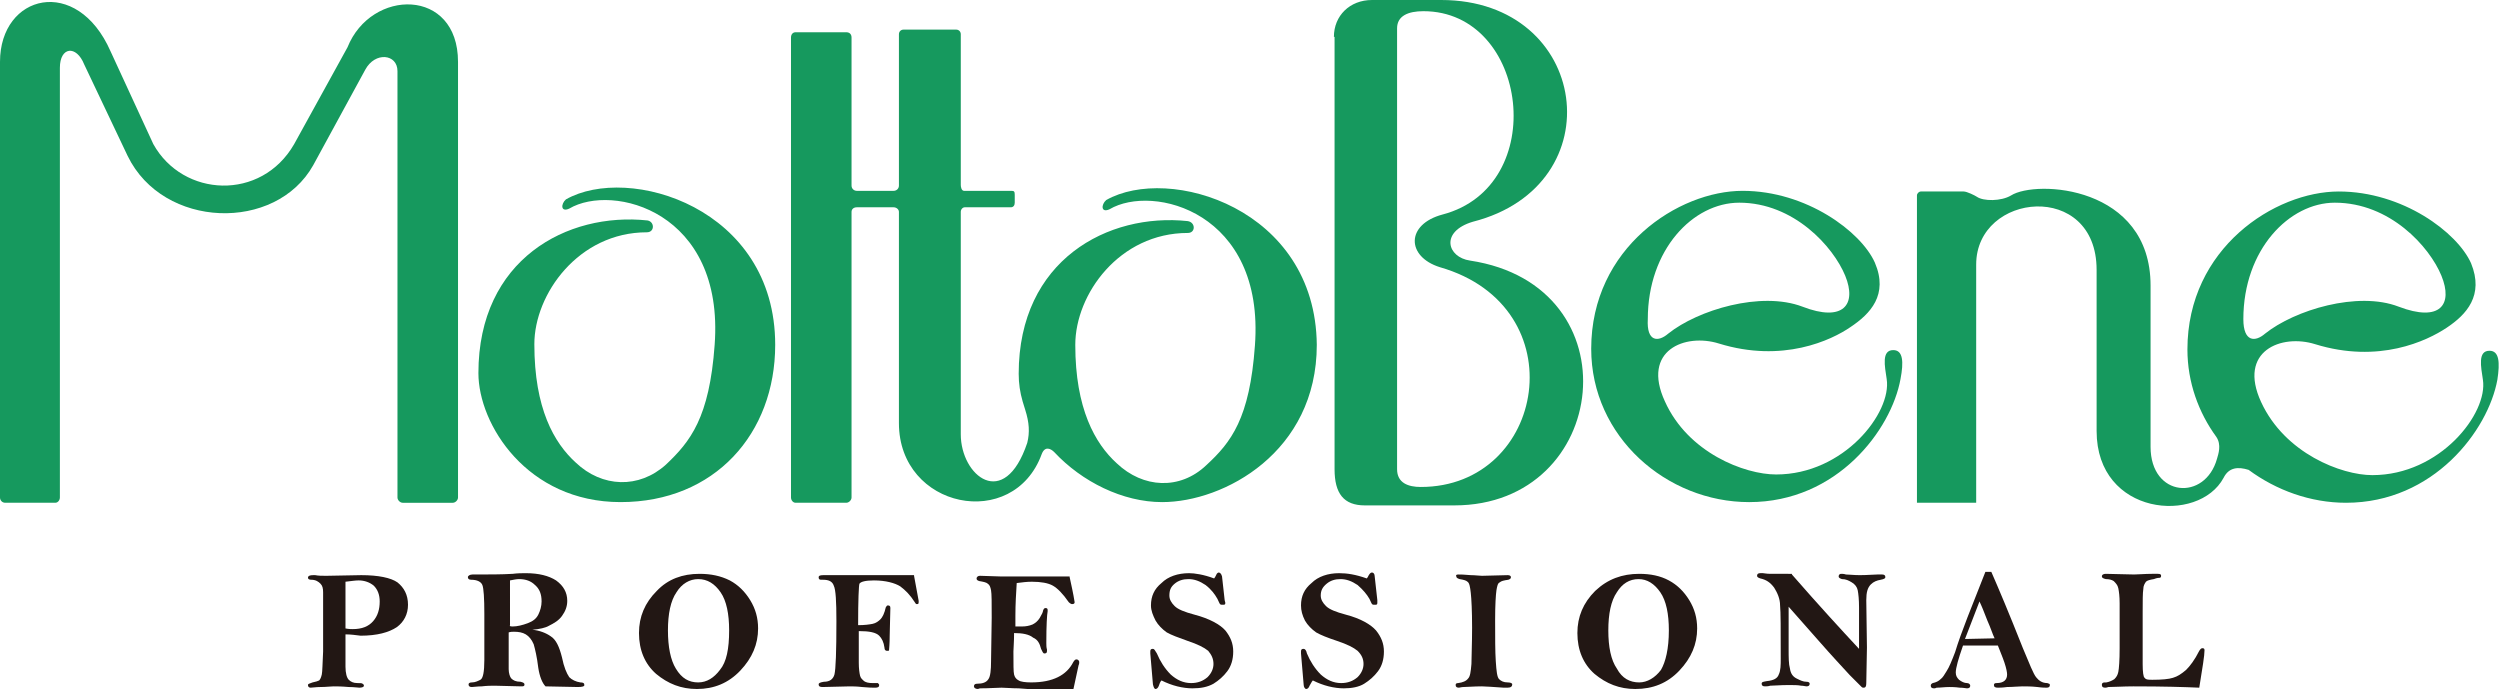
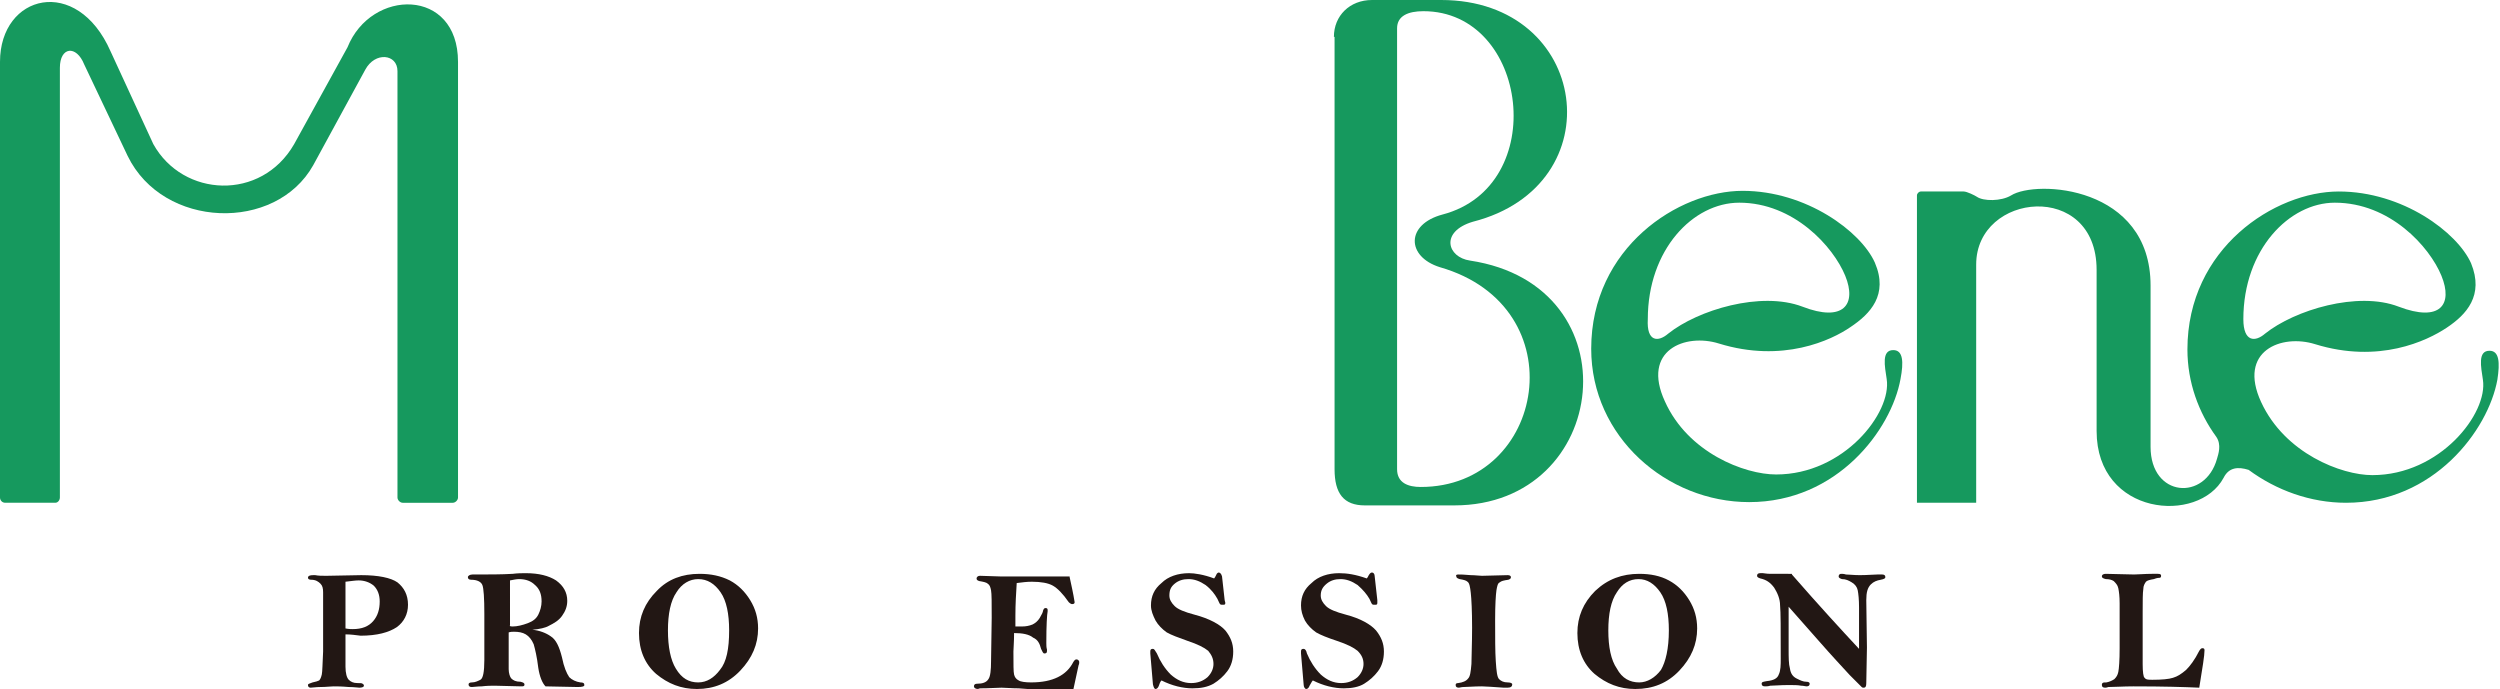
<svg xmlns="http://www.w3.org/2000/svg" version="1.1" id="レイヤー_1" x="0px" y="0px" viewBox="0 0 379.9 104.7" enable-background="new 0 0 379.9 104.7" xml:space="preserve">
  <g>
-     <path fill="#16995E" d="M98.3,35.3c-10.4,0-17.1,9.4-17.1,17c0,9.8,3,15,6.3,18c4,3.8,9.6,4,13.7,0.3c3.7-3.5,6.6-7.1,7.4-18.2   c1.5-20.3-15.5-24.6-22.1-20.7c-1.3,0.6-1.3-0.7-0.5-1.4c9.5-5.4,31.8,1.2,31.8,22.1c0,13.5-9.2,23.9-23.5,23.9   c-14.2,0-21.6-11.8-21.6-19.6c0-17.3,13.5-24.5,25.7-23.2C99.5,33.7,99.5,35.3,98.3,35.3" />
-     <path fill="#16995E" d="M168.1,30.4c-0.8,0.7-0.8,2,0.5,1.4c6.6-3.9,23.6,0.4,22.1,20.7c-0.8,11.1-3.6,14.7-7.4,18.2   c-4,3.8-9.6,3.5-13.6-0.3c-3.3-3-6.3-8.3-6.3-18c0-7.7,6.7-17,17.1-17c1.2,0,1.2-1.6,0-1.8c-12.1-1.3-25.7,5.9-25.7,23.2   c0,1.5,0.2,2.8,0.6,4.2c0.1,0.4,0.3,0.9,0.4,1.3c0.6,1.9,0.7,3.4,0.3,5C152.6,77.7,146,72.3,146,66V32.2c0-0.4,0.3-0.7,0.6-0.7h7   c0.4,0,0.6-0.3,0.6-0.7v-1.2c0-0.5-0.1-0.6-0.5-0.6h-7.2c-0.4,0-0.5-0.6-0.5-0.9l0-22.9c0-0.4-0.3-0.7-0.7-0.7h-8   c-0.4,0-0.7,0.3-0.7,0.7v23c0,0.5-0.4,0.8-0.8,0.8h-5.6c-0.4,0-0.8-0.3-0.8-0.8V5.7c0-0.5-0.3-0.8-0.8-0.8h-7.7   c-0.4,0-0.7,0.3-0.7,0.8v69.9c0,0.4,0.3,0.8,0.7,0.8h7.7c0.4,0,0.8-0.4,0.8-0.8V32.2c0-0.4,0.3-0.7,0.8-0.7h5.6   c0.4,0,0.8,0.3,0.8,0.7v32.1c0,13,17.4,16.5,21.7,4.7c0.5-1.3,1.4-0.8,1.9-0.3c4.2,4.5,10.4,7.6,16.4,7.6c9.4,0,23.5-7.6,23.5-23.9   C199.9,31.6,177.6,25,168.1,30.4" />
    <path fill="#16995E" d="M202.7,5.6c0-3.2,2.4-5.6,5.8-5.6H219c22.6,0,26.4,28.2,4.8,33.7c-5,1.5-3.9,5.4-0.4,5.9   c25.1,3.8,21.3,37.2-2.4,37.2h-13.6c-3.2,0-4.6-1.8-4.6-5.5V5.6z M212.3,71.3c0,2.1,1.7,2.7,3.6,2.7c19,0,23.8-27.4,2.9-33.4   c-5.1-1.6-5.2-6.5,0.4-8c16.4-4.3,13.1-30.9-2.9-30.9c-2.3,0-4,0.7-4,2.6V71.3z" />
    <path fill="#16995E" d="M241.8,53c0-15.4,13.3-24,23-24c9.7,0,18,6.2,20.1,10.9c2.1,4.9-0.7,7.8-3.7,9.8c-2.9,2-10.3,5.5-20,2.5   c-5.1-1.6-11.8,1-8.2,8.8c3.5,7.8,12.1,11.1,16.9,11.1c10.3,0,17.6-9.4,16.8-14.5c-0.3-2-0.8-4.4,1-4.4c1.5,0,1.6,1.8,1.1,4.4   c-1.4,7.7-9.6,18.7-23,18.7C253.3,76.3,241.8,66.4,241.8,53 M253.5,50.7c4.5-3.6,14.1-6.5,20.4-4.1c6.2,2.4,8.3-0.3,6.5-4.7   c-1.8-4.4-7.8-11.1-16.1-11.1c-7,0-13.9,7.1-13.9,17.7C250.2,52,252,52,253.5,50.7" />
    <path fill="#16995E" d="M305.6,29.7c3.8-2.4,21.2-1.5,21.2,13.7v24.5c0,7.7,8.3,8.3,10.1,1.8c0.2-0.7,0.7-2.1-0.1-3.3   c-2.7-3.7-4.4-8.3-4.4-13.3c0-15.4,13.3-24,23-24c9.7,0,18,6.2,20.1,10.9c2,4.9-0.7,7.8-3.7,9.8c-3,2-10.3,5.5-20,2.5   c-5.1-1.6-11.8,1-8.2,8.8c3.6,7.8,12.2,11.1,16.9,11.1c10.3,0,17.6-9.4,16.8-14.5c-0.3-2-0.8-4.4,1-4.4c1.5,0,1.6,1.8,1.2,4.4   c-1.4,7.7-9.7,18.7-23,18.7c-5.4,0-10.6-1.9-14.8-5c-1.6-0.5-3-0.4-3.8,1.2c-3.8,7.1-19.3,5.8-19.3-7.1V41   c0-13.6-18.3-11.8-18.3-0.8v36.2h-9V29.7c0-0.3,0.3-0.6,0.6-0.6h6.5c0.5,0,1.7,0.6,2,0.8C301.4,30.6,304.1,30.6,305.6,29.7    M344.2,50.7c4.5-3.6,14.1-6.5,20.3-4.1c6.3,2.4,8.3-0.3,6.5-4.7c-1.8-4.4-7.8-11.1-16.2-11.1c-6.9,0-13.9,7.1-13.9,17.7   C340.9,52,342.7,52,344.2,50.7" />
    <path fill="#16995E" d="M69.6,9.4c0-11.3-13.2-11.2-16.8-2.2l-8.1,14.7c-5,8.7-16.9,8.1-21.4,0L16.8,7.8C11.7-3.8,0-0.9,0,9.4v66.2   c0,0.4,0.3,0.8,0.8,0.8h7.6c0.4,0,0.7-0.4,0.7-0.8V10.3c0-3.2,2.5-3.5,3.7-0.5l6.6,13.9c5.4,11.1,22.5,11.6,28.2,1.4l7.9-14.5   c1.5-2.8,4.9-2.4,4.9,0.2v64.8c0,0.4,0.4,0.8,0.8,0.8h7.6c0.4,0,0.8-0.4,0.8-0.8V9.4z" />
    <path fill="#221714" d="M52.5,96.4l0,4.9c0,1,0.2,1.7,0.5,2c0.3,0.3,0.7,0.5,1.3,0.5c0.4,0,0.7,0,0.8,0.1c0.1,0.1,0.2,0.1,0.2,0.3   c0,0.2-0.3,0.3-0.7,0.3c-0.2,0-0.8-0.1-1.6-0.1c-1.1-0.1-1.9-0.1-2.3-0.1c-0.5,0-1.1,0.1-2,0.1c-0.7,0-1.2,0.1-1.5,0.1   c-0.3,0-0.4-0.2-0.4-0.4c0-0.2,0.2-0.2,0.7-0.4c0.5-0.1,0.8-0.2,1-0.3c0.2-0.2,0.3-0.5,0.4-0.9c0.1-0.5,0.1-1.6,0.2-3.5v-5v-4   c0-0.6-0.1-1-0.4-1.3c-0.3-0.3-0.7-0.6-1.4-0.6c-0.3,0-0.5-0.1-0.5-0.3c0-0.3,0.3-0.4,0.8-0.4h0.3c0.5,0.1,1,0.1,1.7,0.1l5.3-0.1   c2.6,0,4.5,0.4,5.5,1.1c1,0.8,1.6,1.9,1.6,3.4c0,1.4-0.6,2.6-1.7,3.4c-1.2,0.8-3,1.3-5.5,1.3C54,96.5,53.3,96.4,52.5,96.4    M52.5,95.5c0.5,0.1,0.9,0.1,1.1,0.1c1.4,0,2.4-0.4,3.1-1.2c0.7-0.8,1-1.8,1-3c0-1-0.3-1.8-0.9-2.4c-0.6-0.5-1.4-0.8-2.3-0.8   c-0.5,0-1.1,0.1-2,0.2V95.5z" />
    <path fill="#221714" d="M80.9,95.7c1.1,0.1,2.1,0.5,2.8,1c0.8,0.5,1.3,1.6,1.7,3.2c0.3,1.5,0.7,2.4,1.1,3c0.4,0.4,1,0.7,1.7,0.8   c0.4,0,0.6,0.1,0.6,0.4c0,0.2-0.3,0.3-1,0.3l-4.9-0.1c-0.5-0.5-0.9-1.5-1.1-2.8c-0.2-1.7-0.5-2.9-0.7-3.6c-0.3-0.7-0.7-1.2-1.2-1.5   c-0.5-0.3-1.1-0.4-1.8-0.4c-0.2,0-0.5,0-0.8,0.1c0,3,0,4.8,0,5.6c0,0.6,0.2,1.2,0.4,1.4c0.3,0.3,0.7,0.5,1.4,0.5   c0.4,0.1,0.6,0.2,0.6,0.4c0,0.3-0.2,0.3-0.5,0.3l-4-0.1c-0.5,0-1.2,0-2,0.1c-0.7,0-1.2,0.1-1.5,0.1c-0.3,0-0.5-0.1-0.5-0.4   c0-0.2,0.2-0.3,0.5-0.3c0.5,0,0.9-0.2,1.3-0.4c0.4-0.2,0.6-1.2,0.6-3l0-2.4l0-4.6c0-2.4-0.1-3.9-0.3-4.4c-0.2-0.5-0.8-0.8-1.7-0.8   c-0.4,0-0.5-0.2-0.5-0.4c0-0.2,0.3-0.4,0.7-0.4c2.4,0,4.5,0,6.1-0.1c0.8-0.1,1.4-0.1,2-0.1c2,0,3.5,0.4,4.6,1.1   c1.1,0.8,1.7,1.8,1.7,3.1c0,0.9-0.3,1.6-0.8,2.3c-0.5,0.7-1.2,1.1-2,1.5C82.9,95.4,82,95.6,80.9,95.7 M77.4,95.1   c0.2,0.1,0.4,0.1,0.5,0.1c0.7,0,1.5-0.2,2.3-0.5c0.8-0.3,1.3-0.7,1.6-1.3c0.3-0.6,0.5-1.3,0.5-2c0-1.1-0.3-1.9-1-2.5   c-0.6-0.6-1.4-0.9-2.4-0.9c-0.4,0-0.9,0.1-1.4,0.2V95.1z" />
    <path fill="#221714" d="M106.3,87.2c1.7,0,3.2,0.3,4.6,1c1.3,0.7,2.3,1.7,3.1,3c0.8,1.3,1.2,2.7,1.2,4.3c0,2.4-0.9,4.5-2.7,6.4   c-1.8,1.9-4,2.8-6.6,2.8c-2.4,0-4.4-0.8-6.2-2.3c-1.7-1.5-2.6-3.6-2.6-6.2c0-2.5,0.9-4.6,2.7-6.4C101.5,88,103.7,87.2,106.3,87.2    M110.8,95.8c0-2.5-0.4-4.5-1.3-5.8c-0.9-1.3-2-2-3.4-2c-1.3,0-2.5,0.7-3.3,2c-0.9,1.3-1.3,3.3-1.3,5.8c0,2.5,0.4,4.5,1.2,5.8   c0.9,1.5,2,2.1,3.4,2.1c1.3,0,2.4-0.7,3.3-1.9C110.4,100.6,110.8,98.6,110.8,95.8" />
-     <path fill="#221714" d="M138.9,87.5l0.7,3.8v0.2c0,0.3-0.1,0.3-0.3,0.3c-0.1,0-0.2-0.1-0.3-0.3c-0.7-1.1-1.4-1.8-2.2-2.4   c-0.8-0.5-2.2-0.9-4-0.9c-1.3,0-2,0.2-2.2,0.5c-0.1,0.3-0.2,2.4-0.2,6.3c1,0,1.7-0.1,2.2-0.2c0.5-0.1,0.9-0.4,1.2-0.7   c0.3-0.3,0.6-0.9,0.8-1.8c0.1-0.2,0.2-0.3,0.3-0.3c0.3,0,0.4,0.1,0.4,0.4l-0.1,4.1c0,1.4-0.1,2.2-0.1,2.3c0,0.1-0.1,0.1-0.3,0.1   c-0.2,0-0.4-0.1-0.4-0.5c-0.1-0.8-0.4-1.4-0.8-1.8c-0.5-0.5-1.5-0.7-3.1-0.7l0,4.8c0,0.9,0.1,1.6,0.2,2c0.1,0.4,0.4,0.6,0.6,0.8   c0.3,0.2,0.7,0.3,1.3,0.3c0.4,0,0.7,0,0.8,0c0.1,0.1,0.2,0.2,0.2,0.3c0,0.3-0.2,0.4-0.6,0.4c-0.4,0-1,0-2-0.1   c-0.8-0.1-1.5-0.1-1.9-0.1l-4.1,0.1c-0.4,0-0.6-0.1-0.6-0.4c0-0.2,0.2-0.3,0.8-0.4c0.9,0,1.4-0.4,1.6-1.1c0.2-0.8,0.3-3.5,0.3-8.1   c0-3-0.1-4.8-0.4-5.4c-0.2-0.6-0.7-0.9-1.6-0.9h-0.3c-0.3,0-0.4-0.1-0.4-0.4c0-0.2,0.2-0.3,0.7-0.3H138.9z" />
    <path fill="#221714" d="M162.5,87.5c0.3,1.4,0.6,2.7,0.8,4c0,0.2-0.1,0.3-0.4,0.3c-0.1,0-0.3-0.1-0.5-0.3c-0.9-1.3-1.7-2.1-2.4-2.5   c-0.7-0.4-1.8-0.6-3.2-0.6c-0.8,0-1.5,0.1-2.3,0.2c-0.1,1.6-0.2,3.2-0.2,5v1.6h1c0.6,0,1.1-0.1,1.6-0.3c0.4-0.2,0.8-0.5,1.1-1   c0.3-0.5,0.5-0.9,0.5-1.1c0.1-0.3,0.2-0.4,0.4-0.4c0.2,0,0.3,0.1,0.3,0.3c0,0,0,0.1,0,0.2c-0.1,0.5-0.2,2.1-0.2,4.8   c0,0.3,0,0.7,0.1,1c0,0.1,0,0.1,0,0.2c0,0.3-0.1,0.4-0.4,0.4c-0.2,0-0.3-0.3-0.5-0.7c-0.2-0.8-0.5-1.4-1.2-1.7   c-0.6-0.5-1.6-0.7-2.9-0.7c0,1.4-0.1,2.3-0.1,2.8c0,2,0,3.1,0.1,3.5c0.1,0.4,0.3,0.7,0.7,0.9c0.3,0.2,1,0.3,1.9,0.3   c3.3,0,5.4-1.1,6.4-3.1c0.2-0.3,0.3-0.4,0.5-0.4c0.2,0,0.4,0.2,0.4,0.4c0,0.1,0,0.3-0.1,0.5l-0.8,3.7h-4.6c-1.3,0-2.5-0.1-3.7-0.2   c-1.1,0-2-0.1-2.6-0.1c-0.7,0-1.8,0.1-3.2,0.1c-0.2,0-0.3,0.1-0.4,0.1c-0.4,0-0.6-0.2-0.6-0.4c0-0.3,0.2-0.4,0.5-0.4   c0.8,0,1.4-0.2,1.7-0.7c0.3-0.4,0.4-1.4,0.4-2.7l0.1-6.6c0-2.3,0-3.7-0.1-4.2c-0.1-0.5-0.2-0.8-0.5-1c-0.2-0.2-0.7-0.3-1.3-0.4   c-0.3-0.1-0.4-0.2-0.4-0.4c0-0.2,0.2-0.4,0.5-0.4l3.1,0.1H162.5z" />
    <path fill="#221714" d="M184.5,87.9c0.1-0.1,0.2-0.3,0.3-0.5c0.1-0.3,0.3-0.4,0.4-0.4c0.2,0,0.4,0.2,0.5,0.6l0.4,3.6l0.1,0.4   c0,0.3-0.1,0.3-0.4,0.3c-0.2,0-0.3,0-0.4-0.1c-0.1-0.1-0.2-0.4-0.4-0.8c-0.4-0.7-0.9-1.4-1.8-2.1c-0.9-0.6-1.7-0.9-2.6-0.9   c-0.8,0-1.5,0.2-2.1,0.7c-0.6,0.5-0.8,1-0.8,1.8c0,0.6,0.3,1.1,0.8,1.6c0.5,0.5,1.5,0.9,3,1.3c2.3,0.6,3.9,1.5,4.7,2.4   c0.8,1,1.2,2,1.2,3.2c0,1.2-0.3,2.2-0.9,3c-0.6,0.8-1.3,1.4-2.1,1.9c-0.9,0.5-1.9,0.7-3.2,0.7c-0.7,0-1.5-0.1-2.3-0.3   c-0.8-0.2-1.6-0.5-2.4-0.9c-0.2,0.2-0.3,0.5-0.4,0.8c-0.1,0.3-0.3,0.5-0.5,0.5c-0.2,0-0.3-0.3-0.4-0.7l-0.4-4.7c0-0.2,0-0.3,0-0.3   c0-0.3,0.1-0.4,0.4-0.4c0.2,0,0.3,0.2,0.6,0.7c0.5,1.2,1.2,2.3,2.1,3.2c0.9,0.8,1.9,1.3,3.1,1.3c1,0,1.8-0.3,2.5-0.9   c0.6-0.6,0.9-1.3,0.9-2c0-0.8-0.3-1.4-0.8-2c-0.6-0.5-1.6-1-3.1-1.5c-1.4-0.5-2.5-0.9-3.2-1.3c-0.7-0.5-1.3-1.1-1.7-1.8   c-0.4-0.8-0.7-1.5-0.7-2.3c0-1.4,0.5-2.5,1.6-3.4c1-1,2.5-1.5,4.2-1.5C181.5,87.1,182.9,87.3,184.5,87.9" />
    <path fill="#221714" d="M207.7,87.9c0.1-0.1,0.2-0.3,0.3-0.5c0.2-0.3,0.3-0.4,0.5-0.4c0.2,0,0.4,0.2,0.4,0.6l0.4,3.6l0,0.4   c0,0.3-0.1,0.3-0.4,0.3c-0.2,0-0.3,0-0.4-0.1c-0.1-0.1-0.2-0.4-0.4-0.8c-0.4-0.7-1-1.4-1.8-2.1c-0.9-0.6-1.7-0.9-2.6-0.9   c-0.8,0-1.5,0.2-2.1,0.7c-0.6,0.5-0.9,1-0.9,1.8c0,0.6,0.3,1.1,0.8,1.6c0.5,0.5,1.5,0.9,3,1.3c2.3,0.6,3.8,1.5,4.6,2.4   c0.8,1,1.2,2,1.2,3.2c0,1.2-0.3,2.2-0.9,3c-0.6,0.8-1.3,1.4-2.1,1.9c-0.8,0.5-1.9,0.7-3.1,0.7c-0.7,0-1.5-0.1-2.3-0.3   c-0.8-0.2-1.6-0.5-2.4-0.9c-0.2,0.2-0.3,0.5-0.5,0.8c-0.1,0.3-0.3,0.5-0.5,0.5c-0.2,0-0.4-0.3-0.4-0.7l-0.4-4.7c0-0.2,0-0.3,0-0.3   c0-0.3,0.1-0.4,0.4-0.4c0.2,0,0.4,0.2,0.5,0.7c0.5,1.2,1.2,2.3,2.1,3.2c0.9,0.8,1.9,1.3,3.1,1.3c1,0,1.8-0.3,2.5-0.9   c0.6-0.6,0.9-1.3,0.9-2c0-0.8-0.3-1.4-0.9-2c-0.6-0.5-1.6-1-3.1-1.5c-1.5-0.5-2.5-0.9-3.2-1.3c-0.7-0.5-1.3-1.1-1.7-1.8   c-0.4-0.8-0.6-1.5-0.6-2.3c0-1.4,0.5-2.5,1.6-3.4c1-1,2.5-1.5,4.2-1.5C204.7,87.1,206,87.3,207.7,87.9" />
    <path fill="#221714" d="M221.6,87.3c0.3,0,0.9,0,1.9,0.1c0.7,0,1.3,0.1,1.7,0.1l3.9-0.1c0.3,0,0.5,0.1,0.5,0.3   c0,0.2-0.1,0.3-0.4,0.4c-0.7,0.1-1.1,0.2-1.3,0.4c-0.3,0.1-0.4,0.6-0.5,1.2c-0.1,0.7-0.2,2.2-0.2,4.5c0,2.7,0,4.8,0.1,6.3   c0.1,1.5,0.2,2.4,0.5,2.7c0.3,0.3,0.7,0.5,1.3,0.5c0.4,0,0.7,0.1,0.7,0.3c0,0.3-0.2,0.5-0.7,0.5h-0.6c-1.6-0.1-2.7-0.2-3.3-0.2   c-1.3,0-2.2,0.1-2.8,0.1c-0.3,0-0.6,0.1-0.7,0.1c-0.3,0-0.5-0.1-0.5-0.4c0-0.2,0.1-0.3,0.4-0.3c0.7-0.1,1.2-0.3,1.5-0.7   c0.3-0.3,0.4-1,0.5-2.2c0-1.1,0.1-3.1,0.1-5.5c0-2.6-0.1-4.4-0.2-5.3c-0.1-0.9-0.2-1.5-0.5-1.7c-0.2-0.2-0.6-0.3-1.2-0.4   c-0.3-0.1-0.5-0.2-0.5-0.4C221.2,87.4,221.3,87.3,221.6,87.3" />
    <path fill="#221714" d="M249.1,87.2c1.7,0,3.2,0.3,4.5,1c1.3,0.7,2.3,1.7,3.1,3c0.8,1.3,1.2,2.7,1.2,4.3c0,2.4-0.9,4.5-2.7,6.4   c-1.8,1.9-4,2.8-6.7,2.8c-2.4,0-4.4-0.8-6.2-2.3c-1.7-1.5-2.6-3.6-2.6-6.2c0-2.5,0.9-4.6,2.7-6.4C244.3,88,246.5,87.2,249.1,87.2    M253.6,95.8c0-2.5-0.4-4.5-1.3-5.8c-0.9-1.3-2-2-3.3-2c-1.4,0-2.5,0.7-3.3,2c-0.9,1.3-1.3,3.3-1.3,5.8c0,2.5,0.4,4.5,1.3,5.8   c0.8,1.5,2,2.1,3.4,2.1c1.2,0,2.4-0.7,3.3-1.9C253.1,100.6,253.6,98.6,253.6,95.8" />
    <path fill="#221714" d="M272.3,87.3c4.1,4.7,7.5,8.4,10.2,11.3c0-0.6,0-1,0-1.2v-5.1c0-1.2-0.1-2.1-0.2-2.6   c-0.1-0.5-0.4-0.9-0.9-1.2c-0.5-0.3-0.9-0.5-1.5-0.5c-0.3-0.1-0.5-0.2-0.5-0.4c0-0.3,0.2-0.4,0.4-0.4c0.2,0,0.4,0,0.7,0.1   c0.5,0,1.2,0.1,2.1,0.1c1.2,0,2.1-0.1,2.7-0.1h0.7c0.3,0,0.5,0.1,0.5,0.4c0,0.2-0.2,0.3-0.7,0.4c-0.6,0.1-1.1,0.3-1.5,0.7   c-0.5,0.5-0.7,1.2-0.7,2.4l0.1,7.2l-0.1,5.4c0,0.5-0.1,0.7-0.4,0.7c-0.1,0-0.2,0-0.3-0.1c-0.1-0.1-0.7-0.7-1.8-1.8   c-1.1-1.2-2.7-2.9-4.8-5.3c-2.1-2.4-3.6-4.1-4.5-5.1c0,0.2,0,2.3,0,6.4c0,1.3,0,2.3,0.2,3c0.1,0.7,0.4,1.2,1,1.5   c0.6,0.3,1,0.5,1.5,0.5c0.3,0,0.5,0.1,0.5,0.3c0,0.3-0.2,0.4-0.5,0.4c-0.2,0-0.4-0.1-0.8-0.1c-0.5-0.1-1.1-0.1-1.9-0.1   c-1.3,0-2.2,0.1-2.8,0.1c-0.3,0.1-0.6,0.1-0.8,0.1c-0.3,0-0.5-0.1-0.5-0.4c0-0.3,0.3-0.3,0.8-0.4c1-0.1,1.6-0.4,1.8-1   c0.3-0.6,0.3-1.5,0.3-2.4c0-4.5,0-7.1-0.1-8.1c0-1-0.4-1.9-0.9-2.7c-0.6-0.8-1.2-1.2-2.1-1.4c-0.3-0.1-0.5-0.2-0.5-0.4   c0-0.3,0.2-0.4,0.5-0.4h0.4c0.2,0,0.5,0.1,1.1,0.1H272.3z" />
-     <path fill="#221714" d="M301.7,86.9h0.9c1.1,2.5,2.7,6.3,4.8,11.6c1,2.4,1.6,3.9,2,4.4c0.4,0.5,0.9,0.9,1.7,0.9   c0.3,0.1,0.4,0.1,0.4,0.3c0,0.3-0.2,0.4-0.5,0.4c-0.2,0-0.7,0-1.4-0.1c-0.9-0.1-1.6-0.1-2.3-0.1c-0.6,0-1.4,0.1-2.3,0.1   c-0.7,0.1-1.2,0.1-1.4,0.1c-0.4,0-0.6-0.1-0.6-0.4c0-0.2,0.1-0.3,0.4-0.3c1.1,0,1.6-0.5,1.6-1.3c0-0.3-0.1-0.9-0.4-1.8   c-0.3-0.9-0.7-1.8-1-2.6h-1.3h-4c-0.7,2-1.1,3.4-1.1,4.1c0,0.5,0.2,0.8,0.5,1.1c0.4,0.3,0.8,0.5,1.2,0.5c0.3,0,0.5,0.2,0.5,0.4   c0,0.3-0.2,0.4-0.5,0.4c-0.2,0-0.5-0.1-1.1-0.1c-0.7-0.1-1.3-0.1-1.6-0.1c-0.7,0-1.3,0.1-1.9,0.1c-0.2,0.1-0.3,0.1-0.4,0.1   c-0.3,0-0.5-0.1-0.5-0.4c0-0.2,0.1-0.3,0.3-0.4c0.5-0.1,0.9-0.3,1.2-0.6c0.3-0.2,0.6-0.7,0.9-1.2c0.4-0.6,0.8-1.6,1.3-2.9   C298,96.1,299.7,92,301.7,86.9 M300.8,91.4l-2.2,5.7l4.5-0.1c-0.3-0.6-0.6-1.6-1.1-2.7C301.5,93,301.1,92,300.8,91.4" />
    <path fill="#221714" d="M334.2,104.5c-2.2-0.1-5.5-0.2-10-0.2c-1.6,0-2.8,0.1-3.8,0.1c-0.3,0.1-0.4,0.1-0.5,0.1   c-0.3,0-0.5-0.1-0.5-0.4c0-0.1,0-0.2,0.1-0.3c0.1-0.1,0.3-0.1,0.6-0.1c0.5-0.1,0.9-0.3,1.2-0.5c0.3-0.3,0.5-0.6,0.6-1.1   c0.1-0.5,0.2-1.7,0.2-3.6c0-1.9,0-4.2,0-6.8c0-1.1-0.1-1.8-0.2-2.3c-0.1-0.5-0.4-0.8-0.7-1.1c-0.3-0.2-0.7-0.3-1.2-0.3   c-0.4-0.1-0.6-0.2-0.6-0.4c0-0.3,0.3-0.4,0.6-0.4l4.3,0.1c0.7,0,1.6-0.1,2.7-0.1h0.9c0.4,0,0.5,0.1,0.5,0.3c0,0.2-0.1,0.3-0.2,0.3   c-0.1,0-0.4,0-0.9,0.2c-0.6,0.1-1,0.2-1.2,0.4c-0.2,0.3-0.4,0.6-0.4,1.1c-0.1,0.6-0.1,1.8-0.1,3.6v7.8c0,1.2,0.1,2,0.3,2.1   c0.2,0.3,0.6,0.3,1.2,0.3c1.4,0,2.5-0.1,3.1-0.3c0.7-0.2,1.3-0.6,2-1.2c0.6-0.6,1.3-1.5,2-2.9c0.2-0.3,0.3-0.4,0.5-0.4   c0.2,0,0.3,0.1,0.3,0.3C335,99.6,334.7,101.4,334.2,104.5" />
  </g>
</svg>